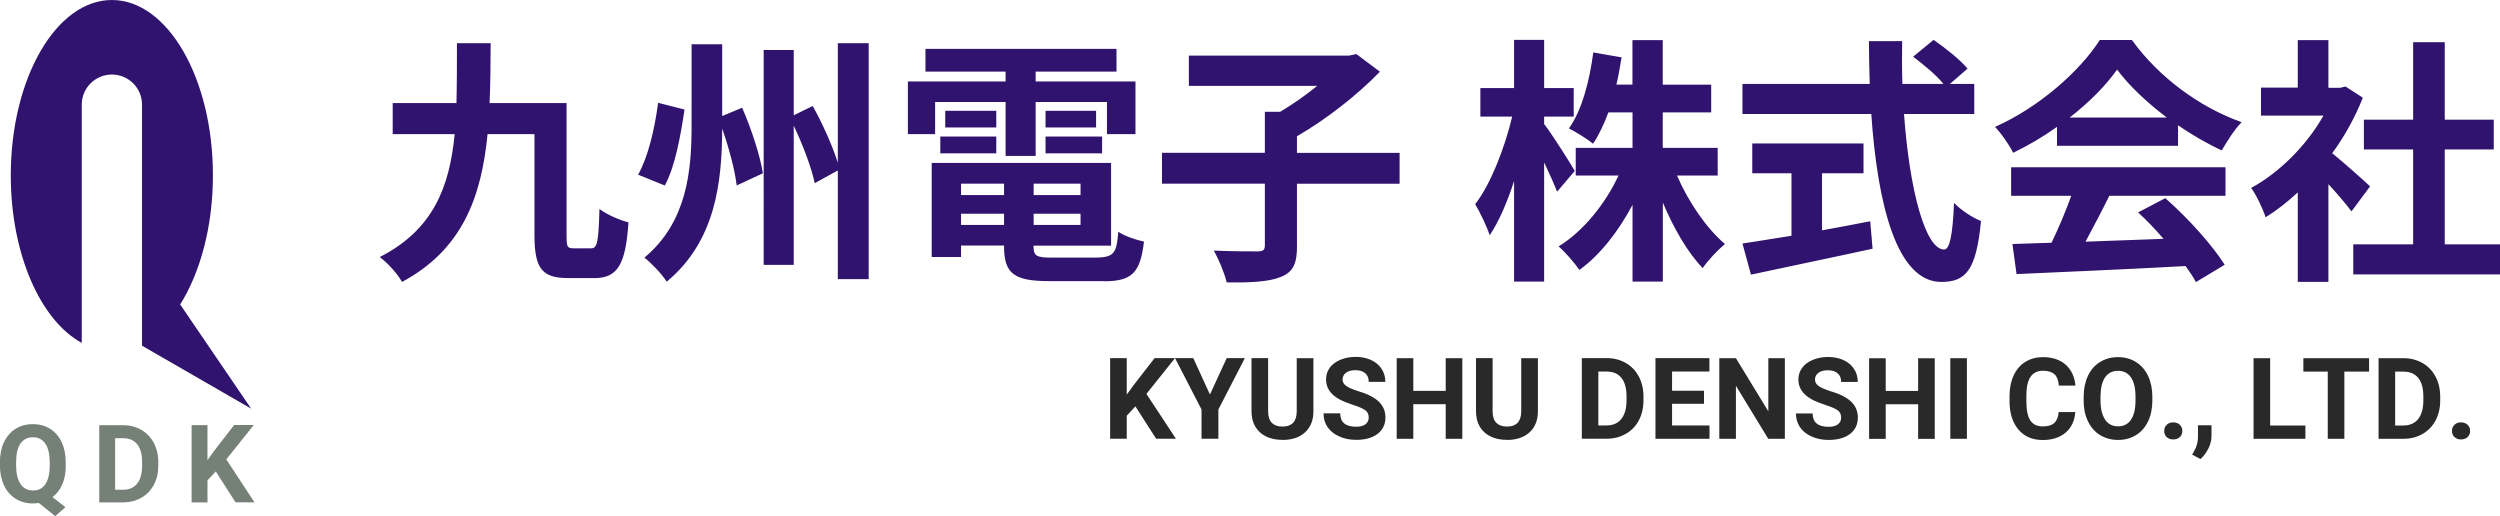
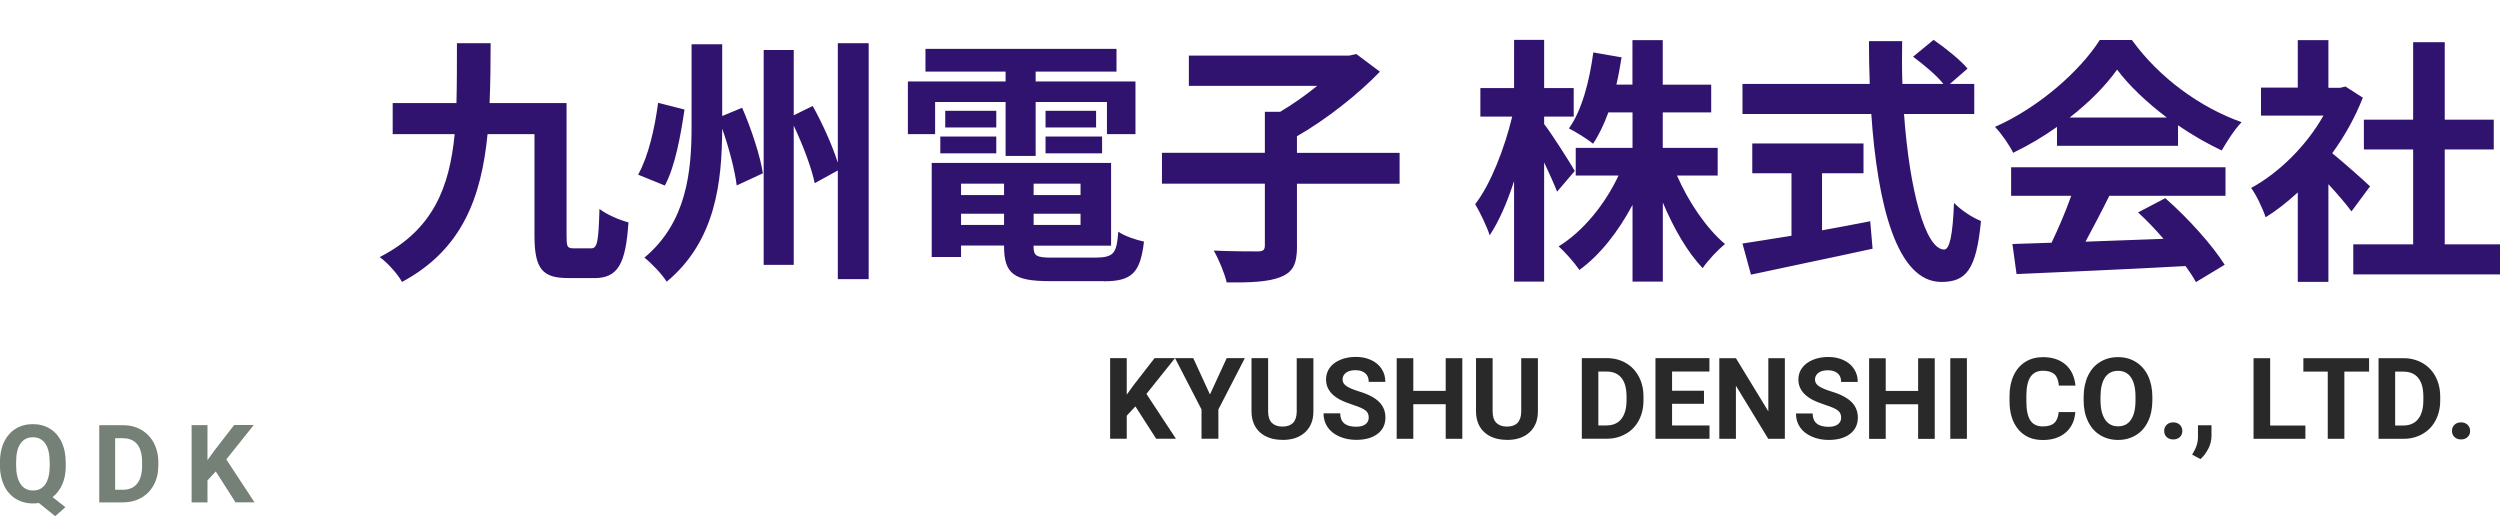
<svg xmlns="http://www.w3.org/2000/svg" id="_レイヤー_2" viewBox="0 0 308.57 63.72">
  <defs>
    <style>.cls-1,.cls-2{fill:#30136f;}.cls-3{fill:#758077;}.cls-2,.cls-4{fill-rule:evenodd;}.cls-4{fill:#292929;}</style>
  </defs>
  <g id="_レイヤー_1-2">
-     <path class="cls-1" d="M31,50.44l-8.76-12.86c2.48-3.96,4.04-9.62,4.04-15.93C26.29,9.69,20.7,0,13.81,0S1.33,9.69,1.33,21.65c0,9.71,3.68,17.92,8.76,20.67V12.92c0-2.06,1.67-3.72,3.72-3.72h0c2.06,0,3.72,1.67,3.72,3.72v29.75l13.47,7.77Z" />
    <g>
      <path class="cls-3" d="M8.12,57.46c0,.89-.14,1.67-.43,2.32s-.69,1.18-1.2,1.58l1.58,1.24-1.25,1.11-2.03-1.63c-.23,.04-.47,.06-.72,.06-.79,0-1.5-.19-2.12-.57-.62-.38-1.1-.92-1.44-1.63-.34-.71-.51-1.52-.52-2.43v-.47c0-.94,.17-1.77,.51-2.48,.34-.71,.82-1.26,1.43-1.64,.62-.38,1.32-.57,2.12-.57s1.5,.19,2.12,.57c.62,.38,1.1,.93,1.43,1.64,.34,.71,.51,1.54,.51,2.47v.43Zm-1.99-.43c0-1-.18-1.76-.54-2.28-.36-.52-.87-.78-1.53-.78s-1.17,.26-1.53,.77-.54,1.27-.54,2.26v.46c0,.97,.18,1.73,.54,2.27,.36,.54,.87,.81,1.55,.81s1.17-.26,1.52-.78c.35-.52,.53-1.27,.54-2.26v-.46Z" />
      <path class="cls-3" d="M12.25,62.02v-9.54h2.93c.84,0,1.59,.19,2.25,.57,.66,.38,1.18,.92,1.55,1.61,.37,.7,.56,1.49,.56,2.37v.44c0,.89-.18,1.67-.55,2.36-.36,.69-.88,1.23-1.54,1.6-.66,.38-1.41,.57-2.25,.58h-2.95Zm1.96-7.94v6.37h.95c.77,0,1.36-.25,1.76-.75,.41-.5,.61-1.22,.62-2.16v-.5c0-.97-.2-1.7-.6-2.2-.4-.5-.99-.75-1.76-.75h-.97Z" />
      <path class="cls-3" d="M26.63,58.19l-1.02,1.1v2.72h-1.96v-9.54h1.96v4.32l.86-1.19,2.43-3.14h2.42l-3.39,4.24,3.48,5.3h-2.34l-2.45-3.83Z" />
    </g>
    <path class="cls-2" d="M308.57,30.16v3.71h-18.11v-3.71h7.39v-11.71h-6.08v-3.68h6.08V5.21h3.9V14.77h6.05v3.68h-6.05v11.71h6.82Zm-16.03-7.17l-2.3,3.1c-.67-.9-1.76-2.18-2.85-3.36v12.06h-3.78v-11.04c-1.28,1.18-2.62,2.24-3.97,3.07-.32-1.02-1.21-2.88-1.79-3.62,3.49-1.89,6.85-5.25,8.93-8.93h-7.71v-3.46h4.54V4.95h3.78v5.89h1.44l.67-.16,2.14,1.38c-.96,2.43-2.24,4.74-3.78,6.85,1.54,1.25,4,3.45,4.67,4.09Zm-23.71-7.52v2.53h-14.94v-2.34c-1.7,1.22-3.55,2.3-5.41,3.2-.45-.93-1.44-2.37-2.24-3.2,5.44-2.4,10.53-6.94,12.93-10.72h3.97c3.39,4.7,8.48,8.35,13.54,10.14-.96,.99-1.79,2.37-2.46,3.49-1.76-.83-3.62-1.89-5.38-3.1Zm-7.52-6.88c-1.38,1.95-3.42,4.03-5.86,5.92h12c-2.46-1.86-4.67-3.94-6.14-5.92Zm-21.35,22.21c.67,0,1.06-1.7,1.22-5.76,.86,.9,2.27,1.82,3.33,2.24-.58,6.05-1.85,7.52-4.9,7.52-5.47,0-7.87-9.47-8.64-20.73h-15.9v-3.71h15.71c-.06-1.73-.1-3.52-.1-5.28h4.1c-.03,1.76-.03,3.55,.03,5.28h5.06c-.86-1.09-2.46-2.4-3.74-3.36l2.53-2.08c1.44,.99,3.33,2.5,4.19,3.55l-2.18,1.89h3.01v3.71h-8.67c.67,9.34,2.62,16.73,4.96,16.73Zm-29.79,2.3c-1.86-1.92-3.58-4.9-4.93-8.1v9.76h-3.74v-9.47c-1.76,3.3-4,6.18-6.56,8.03-.58-.86-1.76-2.21-2.56-2.91,2.98-1.82,5.73-5.18,7.39-8.74h-5.28v-3.42h7.01v-4.38h-2.98c-.54,1.47-1.18,2.82-1.89,3.87-.64-.54-2.14-1.47-2.98-1.89,1.6-2.24,2.53-5.79,3.01-9.38l3.49,.61c-.19,1.15-.38,2.27-.64,3.36h1.98V4.95h3.74v5.5h5.98v3.42h-5.98v4.38h6.78v3.42h-5.02c1.41,3.26,3.65,6.53,5.92,8.45-.86,.7-2.14,2.05-2.75,2.98Zm-19.58-17.79c.93,1.18,3.26,4.86,3.78,5.79l-2.18,2.56c-.35-.9-.96-2.27-1.6-3.62v14.72h-3.71v-12.41c-.86,2.66-1.89,5.02-3.01,6.69-.35-1.09-1.18-2.82-1.79-3.84,1.92-2.46,3.65-6.97,4.57-10.81h-3.93v-3.52h4.16V4.92h3.71v5.95h3.65v3.52h-3.65v.93Zm-30.5,15.04c0,2.21-.48,3.23-2.02,3.84-1.5,.61-3.74,.7-6.66,.67-.26-1.12-.99-2.88-1.6-3.93,2.21,.1,4.67,.1,5.41,.1,.67,0,.9-.16,.9-.74v-7.62h-12.7v-3.81h12.7v-5.06h1.89c1.57-.93,3.2-2.08,4.57-3.2h-15.84v-3.74h19.81l.86-.19,2.91,2.18c-2.72,2.82-6.62,5.89-10.24,7.97v2.05h12.67v3.81h-12.67v7.68Zm-23.84,4.35h-6.72c-4.38,0-5.6-.93-5.6-4.29v-.1h-5.31v1.41h-3.62v-11.61h22.14v10.21h-9.57v.1c0,1.18,.35,1.38,2.3,1.38h5.15c2.5,0,2.79-.48,3.01-3.2,.77,.54,2.21,1.02,3.17,1.22-.45,3.84-1.47,4.9-4.96,4.9Zm-12.32-12.03h-5.31v1.41h5.31v-1.41Zm0,3.71h-5.31v1.38h5.31v-1.38Zm9.44-3.71h-5.79v1.41h5.79v-1.41Zm0,5.09v-1.38h-5.79v1.38h5.79Zm2.66-8.83h-6.98v-2.08h6.98v2.08Zm-6.98-5.25h6.24v2.05h-6.24v-2.05Zm-6.08,0v2.05h-6.3v-2.05h6.3Zm0,5.25h-6.91v-2.08h6.91v2.08Zm13.66-6.34h-8.8v6.66h-3.71v-6.66h-8.7v3.97h-3.36v-6.5h12.06v-1.22h-9.89v-2.81h23.58v2.81h-9.98v1.22h12.32v6.5h-3.52v-3.97Zm-33.22,8.45l-2.85,1.57c-.38-1.86-1.44-4.67-2.59-7.1v17.18h-3.71V6.17h3.71V14.23l2.34-1.15c1.22,2.18,2.46,4.96,3.1,7.01V5.33h3.81v29.12h-3.81v-13.41Zm-14.27-5.15c-.03,6.59-.8,13.86-6.85,18.88-.58-.93-1.89-2.3-2.75-2.97,5.25-4.38,5.82-10.69,5.82-16.22V5.46h3.78V14.32l2.46-1.02c1.15,2.62,2.24,5.98,2.56,8.09l-3.23,1.5c-.22-1.82-.93-4.58-1.79-7.01Zm-10.37,5.66c1.28-2.3,2.05-5.76,2.46-8.86l3.26,.83c-.48,3.2-1.15,7.01-2.43,9.38l-3.3-1.34Zm-5.44,12.77h-3.23c-3.14,0-4.13-1.12-4.13-5.25v-12.51h-5.79c-.77,7.77-3.1,14.24-10.56,18.24-.54-.99-1.79-2.37-2.75-3.07,6.59-3.36,8.61-8.61,9.25-15.17h-7.65v-3.84h7.87c.06-2.34,.06-4.8,.06-7.39h4.16c0,2.53-.03,5.02-.13,7.39h9.5V29.08c0,1.34,.06,1.57,.86,1.57h2.18c.77,0,.9-.83,1.02-4.86,.9,.7,2.5,1.38,3.58,1.66-.35,5.18-1.31,6.88-4.25,6.88Zm147.78-12.93h-4.83v-3.68h13.73v3.68h-5.12v7.04c1.95-.35,4-.74,5.95-1.12l.29,3.39c-5.25,1.15-10.88,2.3-15.01,3.2l-1.05-3.84c1.63-.26,3.74-.58,6.05-.96v-7.71Zm53.57,2.78h-14.33c-.93,1.89-1.98,3.87-2.94,5.66,3.07-.1,6.37-.22,9.63-.35-.99-1.15-2.08-2.3-3.14-3.26l3.36-1.76c2.85,2.5,5.82,5.82,7.33,8.22l-3.55,2.14c-.32-.61-.77-1.28-1.28-1.98-7.52,.42-15.42,.74-20.86,.99l-.51-3.71,4.83-.16c.86-1.79,1.76-3.9,2.43-5.79h-7.42v-3.52h26.46v3.52Z" />
    <path class="cls-4" d="M304.57,53.95c-.21,.19-.48,.29-.81,.29s-.59-.1-.8-.29c-.21-.19-.32-.45-.32-.76s.11-.57,.32-.77c.21-.2,.48-.29,.8-.29s.59,.1,.8,.29c.21,.2,.32,.45,.32,.77s-.1,.56-.32,.76Zm-5.56-.39c-.69,.4-1.47,.6-2.35,.6h-3.08v-9.95h3.06c.88,0,1.66,.2,2.35,.59,.69,.39,1.23,.95,1.62,1.68,.39,.73,.58,1.55,.58,2.48v.46c0,.93-.19,1.75-.57,2.47-.38,.72-.92,1.28-1.61,1.67Zm.1-4.61c0-1.01-.21-1.78-.63-2.3-.42-.52-1.03-.78-1.84-.78h-1.01v6.65h.99c.8,0,1.41-.26,1.84-.79,.42-.52,.64-1.27,.65-2.25v-.53Zm-9.75,5.21h-2.05v-8.29h-3.01v-1.66h8.11v1.66h-3.05v8.29Zm-4.81,0h-6.4v-9.95h2.05v8.31h4.35v1.65Zm-11.99,1.22c-.25,.51-.57,.94-.96,1.28l-1.03-.54,.25-.44c.31-.56,.46-1.11,.47-1.66v-1.53h1.67v1.37c-.01,.51-.14,1.02-.39,1.53Zm-4.33-1.14c-.32,0-.59-.1-.8-.29-.21-.19-.31-.45-.31-.76s.11-.57,.32-.77c.21-.2,.48-.29,.8-.29s.59,.1,.8,.29c.21,.2,.32,.45,.32,.77s-.1,.56-.31,.76c-.21,.19-.48,.29-.81,.29Zm-4.58-.54c-.65,.4-1.39,.6-2.22,.6s-1.56-.2-2.21-.59c-.65-.4-1.15-.96-1.5-1.7-.36-.74-.54-1.58-.54-2.54v-.49c0-.98,.18-1.84,.53-2.59,.35-.74,.85-1.32,1.5-1.71,.64-.4,1.38-.6,2.21-.6s1.57,.2,2.21,.6c.65,.4,1.14,.97,1.5,1.71,.35,.75,.53,1.61,.53,2.58v.44c0,.98-.17,1.84-.52,2.58-.35,.74-.84,1.31-1.49,1.71Zm-.07-4.74c0-1.04-.19-1.84-.56-2.38-.37-.54-.91-.81-1.6-.81s-1.22,.27-1.59,.8c-.37,.54-.56,1.32-.57,2.35v.49c0,1.02,.19,1.8,.56,2.37,.37,.56,.91,.84,1.61,.84s1.22-.27,1.59-.81c.37-.54,.56-1.33,.56-2.36v-.49Zm-10.02-2.77c-.31-.29-.78-.43-1.4-.43-.68,0-1.19,.25-1.53,.74-.34,.49-.51,1.25-.52,2.28v.75c0,1.07,.16,1.86,.49,2.36,.33,.5,.84,.74,1.54,.74,.63,0,1.11-.14,1.42-.43,.31-.29,.49-.74,.54-1.34h2.05c-.08,1.07-.47,1.91-1.19,2.53-.71,.61-1.65,.92-2.82,.92-1.28,0-2.28-.43-3.01-1.29-.73-.86-1.1-2.04-1.1-3.54v-.61c0-.96,.17-1.8,.51-2.53,.34-.73,.82-1.29,1.45-1.68,.63-.39,1.36-.58,2.18-.58,1.15,0,2.07,.31,2.78,.92,.7,.62,1.11,1.48,1.22,2.59h-2.05c-.05-.64-.23-1.11-.54-1.4Zm-12.84-1.98h2.05v9.95h-2.05v-9.95Zm-3.97,5.69h-4v4.27h-2.05v-9.95h2.05v4.03h4v-4.03h2.05v9.95h-2.05v-4.27Zm-10.79-1.61c1.17,.35,2.02,.79,2.55,1.31,.53,.52,.8,1.17,.8,1.94,0,.86-.33,1.54-.98,2.03-.65,.49-1.53,.73-2.63,.73-.77,0-1.46-.14-2.09-.42-.63-.28-1.11-.66-1.44-1.15-.33-.49-.5-1.05-.5-1.7h2.06c0,1.1,.66,1.65,1.97,1.65,.49,0,.87-.1,1.14-.3,.27-.2,.41-.48,.41-.83,0-.39-.14-.69-.41-.89-.27-.21-.77-.43-1.48-.66s-1.27-.46-1.69-.68c-1.13-.61-1.7-1.43-1.7-2.47,0-.54,.15-1.02,.46-1.44,.3-.42,.74-.75,1.31-.99,.57-.24,1.21-.36,1.91-.36s1.34,.13,1.9,.39c.56,.26,.99,.62,1.29,1.09,.31,.47,.46,1,.46,1.6h-2.05c0-.46-.14-.81-.43-1.06-.29-.25-.69-.38-1.21-.38s-.89,.11-1.17,.32c-.28,.21-.42,.49-.42,.84,0,.32,.16,.59,.49,.81,.33,.22,.81,.42,1.44,.62Zm-11.7-.68v6.55h-2.05v-9.95h2.05l4,6.56v-6.56h2.04v9.95h-2.05l-3.99-6.55Zm-9.93-3.41h6.66v1.66h-4.61v2.37h3.94v1.61h-3.94v2.67h4.62v1.65h-6.67v-9.95Zm-3.67,9.35c-.69,.4-1.47,.6-2.34,.6h-3.08v-9.95h3.06c.88,0,1.66,.2,2.35,.59,.69,.39,1.23,.95,1.62,1.68,.39,.73,.58,1.55,.58,2.48v.46c0,.93-.19,1.75-.57,2.47-.38,.72-.92,1.28-1.61,1.67Zm.1-4.61c0-1.01-.21-1.78-.63-2.3-.42-.52-1.03-.78-1.84-.78h-1.01v6.65h.99c.8,0,1.42-.26,1.84-.79,.42-.52,.64-1.27,.65-2.25v-.53Zm-14.76,5.35c-1.16,0-2.08-.31-2.77-.92-.68-.61-1.03-1.46-1.05-2.54v-6.63h2.05v6.57c0,.65,.16,1.13,.47,1.43,.31,.3,.74,.45,1.3,.45,1.15,0,1.74-.61,1.76-1.82v-6.62h2.06v6.56c0,1.09-.34,1.95-1.02,2.58-.68,.63-1.61,.95-2.79,.95Zm-7.56-4.4h-4v4.27h-2.05v-9.95h2.05v4.03h4v-4.03h2.05v9.95h-2.05v-4.27Zm-10.79-1.61c1.17,.35,2.02,.79,2.55,1.31,.53,.52,.8,1.17,.8,1.94,0,.86-.33,1.54-.98,2.03s-1.53,.73-2.63,.73c-.76,0-1.46-.14-2.09-.42-.63-.28-1.11-.66-1.44-1.15-.33-.49-.5-1.05-.5-1.7h2.06c0,1.1,.66,1.65,1.97,1.65,.49,0,.87-.1,1.14-.3,.27-.2,.41-.48,.41-.83,0-.39-.14-.69-.41-.89-.27-.21-.77-.43-1.48-.66s-1.27-.46-1.69-.68c-1.13-.61-1.69-1.43-1.69-2.47,0-.54,.15-1.02,.45-1.44,.3-.42,.74-.75,1.31-.99,.57-.24,1.2-.36,1.91-.36s1.34,.13,1.9,.39c.56,.26,.99,.62,1.29,1.09,.31,.47,.46,1,.46,1.6h-2.05c0-.46-.14-.81-.43-1.06s-.69-.38-1.21-.38-.89,.11-1.17,.32c-.28,.21-.42,.49-.42,.84,0,.32,.16,.59,.49,.81s.81,.42,1.44,.62Zm-9.36,6.01c-1.16,0-2.08-.31-2.77-.92-.68-.61-1.03-1.46-1.05-2.54v-6.63h2.05v6.57c0,.65,.16,1.13,.47,1.43,.31,.3,.74,.45,1.3,.45,1.15,0,1.74-.61,1.76-1.82v-6.62h2.06v6.56c0,1.09-.34,1.95-1.02,2.58-.68,.63-1.61,.95-2.79,.95Zm-7.9-.14h-2.09v-3.61l-3.27-6.34h2.25l2.06,4.49,2.07-4.49h2.24l-3.27,6.34v3.61Zm-5.25,0h-2.44l-2.56-3.99-1.07,1.15v2.84h-2.05v-9.95h2.05v4.51l.9-1.24,2.54-3.27h2.52l-3.53,4.42,3.64,5.53Z" />
  </g>
</svg>